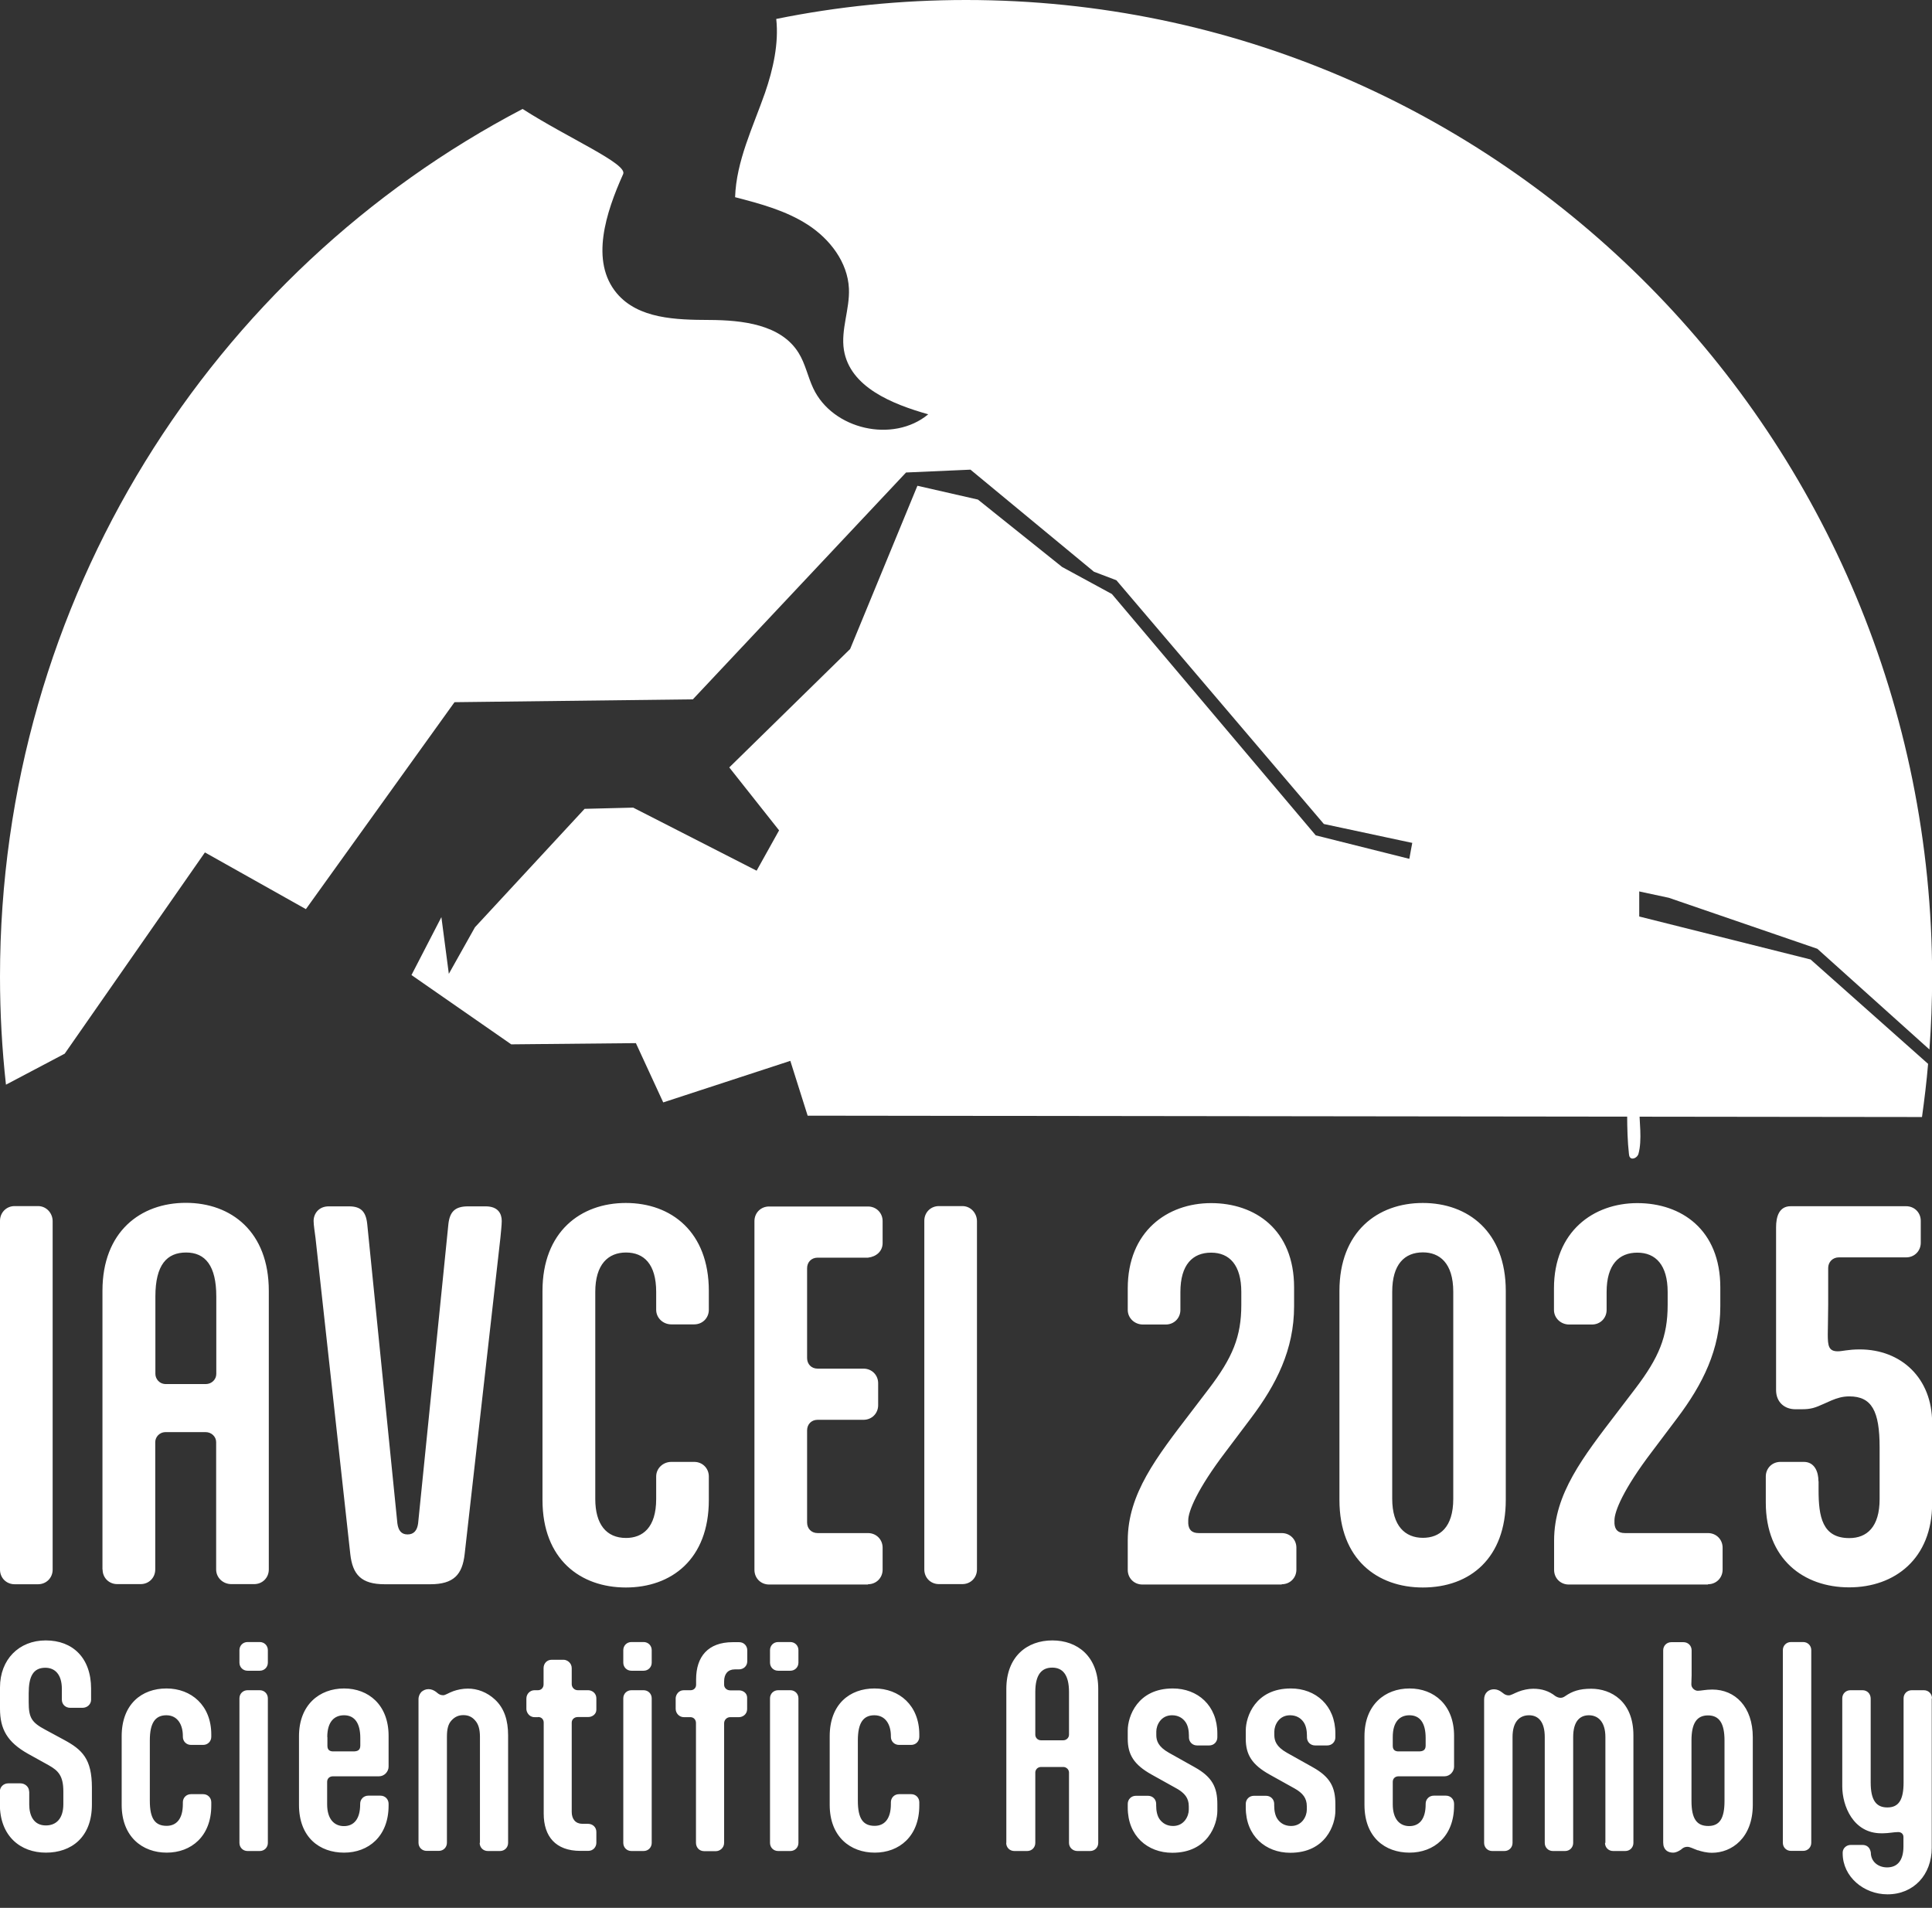
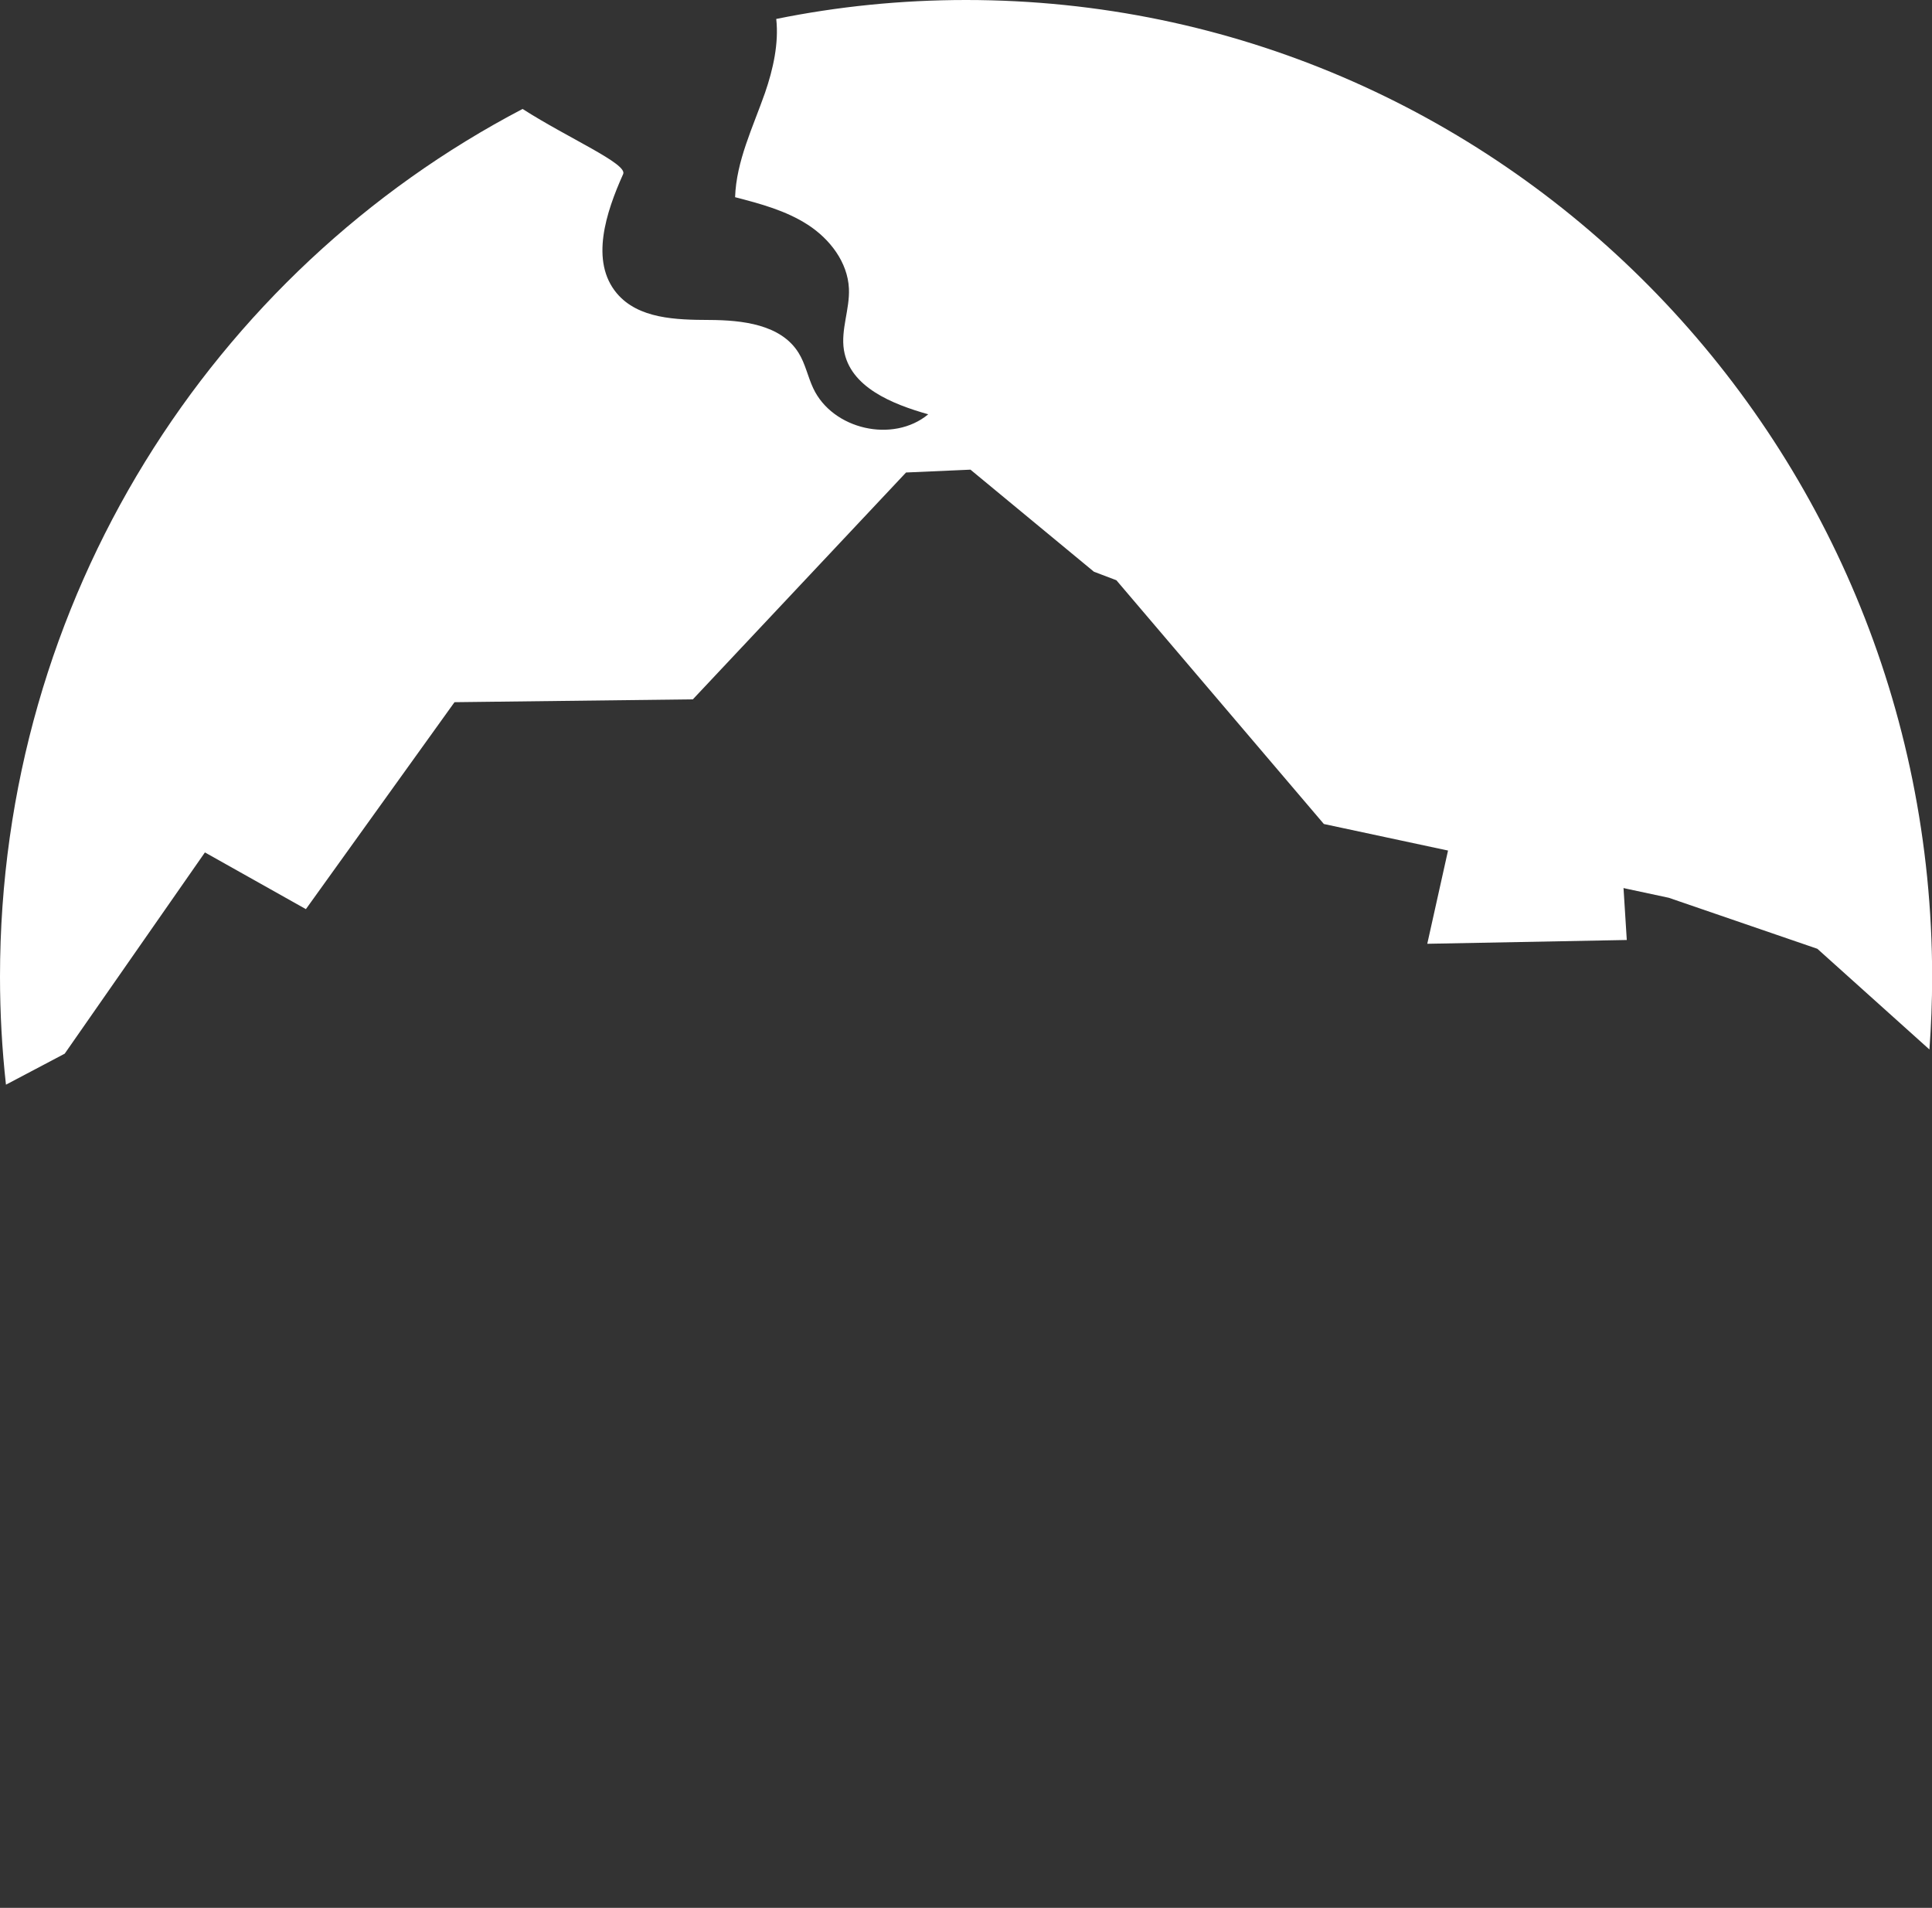
<svg xmlns="http://www.w3.org/2000/svg" id="Layer_1" version="1.1" viewBox="0 0 142.74 140.96">
  <rect x="0" y="0" width="142.74" height="140.96" fill="#333333" stroke="none" />
  <defs>
    <style>
      .st0 {
        fill: #fff;
      }
    </style>
  </defs>
-   <path class="st0" d="M142.74,125.48c0-.34-.26-.6-.6-.6h-.9c-.34,0-.6.26-.6.6v6.21c0,1.31-.37,1.85-1.2,1.85s-1.23-.54-1.23-1.85v-6.19c0-.36-.26-.62-.6-.62h-.9c-.34,0-.6.26-.6.6v6.51c0,1.42.8,3.46,2.88,3.46h.13c.41,0,.8-.09,1.12-.09.22,0,.39.13.39.37v.69c0,1.07-.47,1.55-1.21,1.55-.64,0-1.2-.41-1.2-1.1-.06-.36-.28-.56-.62-.56h-.86c-.32,0-.58.23-.6.54v.08c0,1.74,1.57,3.03,3.31,3.03,1.93,0,3.27-1.44,3.27-3.44v-11.03ZM133.82,121.92c0-.34-.26-.6-.6-.6h-.9c-.34,0-.6.26-.6.6v14.23c0,.34.26.6.6.6h.9c.34,0,.6-.26.6-.6v-14.23ZM126.21,134.91c-.86,0-1.24-.54-1.24-1.85v-4.47c0-1.27.39-1.85,1.22-1.85s1.22.58,1.22,1.85v4.47c0,1.31-.37,1.85-1.2,1.85M125.44,136.7c.26.09.64.19,1.05.19,1.44,0,3.01-1.08,3.01-3.55v-4.98c0-2.26-1.31-3.53-2.99-3.53-.49,0-.82.09-1.08.09-.22,0-.47-.21-.47-.47,0-.3.02-.43.02-.67v-1.85c0-.34-.26-.6-.6-.6h-.9c-.34,0-.6.26-.6.6v14.2c0,.54.34.75.73.75.22,0,.41-.11.58-.22l.07-.06c.13-.11.26-.15.41-.15.19,0,.41.13.77.26M118.58,136.16c0,.34.26.6.6.6h.9c.34,0,.6-.26.6-.6v-7.95c0-2.51-1.65-3.44-3.12-3.44-.88,0-1.4.19-1.91.54-.11.08-.22.13-.35.13-.15,0-.28-.06-.39-.13-.47-.37-.99-.54-1.63-.54-.37,0-.77.09-1.08.21-.34.13-.56.28-.73.28s-.3-.06-.43-.17l-.08-.06c-.17-.13-.36-.22-.58-.22-.41,0-.73.28-.73.75v10.6c0,.34.26.6.6.6h.9c.34,0,.6-.26.6-.6v-7.82c0-1.16.54-1.61,1.22-1.61s1.16.47,1.16,1.61v7.82c0,.34.26.6.6.6h.9c.34,0,.6-.26.6-.6v-7.82c0-1.16.49-1.61,1.16-1.61s1.22.47,1.22,1.61v7.82ZM106.72,131.24c.41,0,.71-.36.71-.71v-2.28c0-2.28-1.48-3.5-3.29-3.5s-3.33,1.2-3.33,3.53v5.07c0,2.41,1.53,3.53,3.33,3.53s3.29-1.2,3.29-3.48v-.13c0-.34-.26-.6-.6-.6h-.9c-.34,0-.6.26-.6.6v.04c0,1.12-.49,1.61-1.2,1.61s-1.23-.51-1.23-1.61v-1.66c0-.24.17-.41.43-.41h3.39ZM102.9,128.34c0-1.16.54-1.61,1.23-1.61.79,0,1.2.58,1.2,1.68v.56c0,.37-.24.43-.52.43h-1.48c-.21,0-.43-.07-.43-.41v-.65ZM96.55,133.71c0,.47-.34,1.2-1.16,1.2-.47,0-.79-.21-.99-.49-.19-.26-.26-.64-.26-1.03v-.11c0-.34-.26-.6-.6-.6h-.9c-.34,0-.6.26-.6.6v.28c0,2.08,1.46,3.33,3.29,3.33,2.62,0,3.33-2.08,3.33-3.1v-.49c0-1.23-.36-2-1.67-2.73l-1.91-1.07c-.8-.45-.93-.9-.93-1.31v-.26c0-.47.34-1.2,1.16-1.2.47,0,.79.21.99.49.19.26.26.64.26,1.03v.11c0,.34.26.6.6.6h.9c.34,0,.6-.26.6-.6v-.28c0-2.08-1.46-3.33-3.29-3.33-2.62,0-3.33,2.08-3.33,3.1v.62c0,1.16.45,1.91,1.76,2.64l1.85,1.03c.6.34.9.71.9,1.31v.26ZM87.83,133.71c0,.47-.34,1.2-1.16,1.2-.47,0-.78-.21-.99-.49-.19-.26-.26-.64-.26-1.03v-.11c0-.34-.26-.6-.6-.6h-.9c-.34,0-.6.26-.6.6v.28c0,2.08,1.46,3.33,3.29,3.33,2.62,0,3.33-2.08,3.33-3.1v-.49c0-1.23-.36-2-1.67-2.73l-1.91-1.07c-.8-.45-.93-.9-.93-1.31v-.26c0-.47.34-1.2,1.16-1.2.47,0,.79.21.99.49.19.26.26.64.26,1.03v.11c0,.34.26.6.6.6h.9c.34,0,.6-.26.6-.6v-.28c0-2.08-1.46-3.33-3.29-3.33-2.62,0-3.33,2.08-3.33,3.1v.62c0,1.16.45,1.91,1.76,2.64l1.85,1.03c.6.34.9.71.9,1.31v.26ZM74.34,136.16c0,.34.26.6.6.6h.95c.34,0,.6-.26.6-.6v-5.2c0-.19.15-.41.43-.41h1.63c.24,0,.43.19.43.41v5.2c0,.34.28.6.62.6h.94c.34,0,.6-.26.6-.6v-11.37c0-2.41-1.53-3.59-3.39-3.59s-3.4,1.18-3.4,3.59v11.37ZM78.98,128.17c0,.22-.19.41-.43.41h-1.63c-.28,0-.43-.22-.43-.41v-3.16c0-1.29.47-1.8,1.25-1.8s1.24.54,1.24,1.8v3.16ZM64.6,126.73c.84,0,1.22.71,1.22,1.53v.06c0,.34.26.6.6.6h.9c.34,0,.6-.26.6-.6v-.17c0-2.15-1.48-3.4-3.31-3.4s-3.31,1.16-3.31,3.53v5.07c0,2.36,1.53,3.53,3.33,3.53s3.29-1.2,3.29-3.48v-.24c0-.34-.26-.6-.6-.6h-.9c-.34,0-.6.26-.6.6v.13c0,1.12-.49,1.61-1.2,1.61-.86,0-1.24-.54-1.24-1.85v-4.47c0-1.27.39-1.85,1.22-1.85M56.89,122.84c0,.34.26.6.6.6h.9c.34,0,.6-.26.6-.6v-.92c0-.34-.26-.6-.6-.6h-.9c-.34,0-.6.26-.6.6v.92ZM56.89,136.16c0,.34.26.6.6.6h.9c.34,0,.6-.26.6-.6v-10.68c0-.34-.26-.6-.6-.6h-.9c-.34,0-.6.26-.6.6v10.68ZM50.52,124.88c-.41,0-.6.37-.6.6v.77c0,.35.28.62.6.62h.49c.24,0,.41.19.41.43v8.85c0,.34.24.62.6.62h.88c.26,0,.6-.22.6-.62v-8.83c0-.24.19-.45.45-.45h.65c.21,0,.6-.15.6-.62v-.82c0-.34-.3-.54-.6-.54h-.65c-.26,0-.45-.19-.45-.41v-.26c0-.54.28-.88.79-.88h.3c.34,0,.62-.24.62-.6v-.81c0-.32-.24-.6-.6-.6h-.47c-1.83,0-2.71,1.07-2.71,2.75v.39c0,.24-.17.41-.41.41h-.49ZM46.05,122.84c0,.34.26.6.6.6h.9c.34,0,.6-.26.6-.6v-.92c0-.34-.26-.6-.6-.6h-.9c-.34,0-.6.26-.6.6v.92ZM46.05,136.16c0,.34.26.6.6.6h.9c.34,0,.6-.26.6-.6v-10.68c0-.34-.26-.6-.6-.6h-.9c-.34,0-.6.26-.6.6v10.68ZM39.76,126.86c.24,0,.41.17.41.41v6.73c0,1.68.88,2.75,2.71,2.75h.58c.36,0,.6-.28.6-.6v-.8c0-.36-.28-.6-.62-.6h-.41c-.5,0-.79-.34-.79-.88v-6.6c0-.23.19-.41.45-.41h.77c.3,0,.6-.21.6-.54v-.82c0-.47-.39-.62-.6-.62h-.77c-.26,0-.45-.21-.45-.45v-1.18c0-.39-.34-.62-.6-.62h-.88c-.36,0-.6.28-.6.62v1.2c0,.24-.17.43-.41.43h-.26c-.32,0-.6.26-.6.62v.77c0,.22.19.6.6.6h.26ZM35.44,136.16c0,.34.26.6.6.6h.9c.34,0,.6-.26.6-.6v-7.95c0-1.1-.28-2-.97-2.64-.58-.54-1.29-.81-2-.81-.39,0-.77.08-1.08.19-.36.13-.58.3-.75.3s-.3-.06-.43-.17l-.07-.06c-.17-.13-.36-.22-.58-.22-.21,0-.37.08-.51.19-.13.13-.23.32-.23.56v10.6c0,.34.26.6.6.6h.9c.34,0,.6-.26.6-.6v-7.82c0-.58.09-.95.34-1.22s.52-.39.88-.39.64.13.86.39c.24.26.36.64.36,1.22v7.82ZM28,131.24c.41,0,.71-.36.71-.71v-2.28c0-2.28-1.48-3.5-3.29-3.5s-3.33,1.2-3.33,3.53v5.07c0,2.41,1.53,3.53,3.33,3.53s3.29-1.2,3.29-3.48v-.13c0-.34-.26-.6-.6-.6h-.9c-.34,0-.6.26-.6.6v.04c0,1.12-.49,1.61-1.2,1.61s-1.24-.51-1.24-1.61v-1.66c0-.24.17-.41.43-.41h3.38ZM24.18,128.34c0-1.16.54-1.61,1.24-1.61.78,0,1.2.58,1.2,1.68v.56c0,.37-.24.43-.52.43h-1.48c-.21,0-.43-.07-.43-.41v-.65ZM17.69,122.84c0,.34.26.6.6.6h.9c.34,0,.6-.26.6-.6v-.92c0-.34-.26-.6-.6-.6h-.9c-.34,0-.6.26-.6.6v.92ZM17.69,136.16c0,.34.26.6.6.6h.9c.34,0,.6-.26.6-.6v-10.68c0-.34-.26-.6-.6-.6h-.9c-.34,0-.6.26-.6.6v10.68ZM12.29,126.73c.84,0,1.22.71,1.22,1.53v.06c0,.34.26.6.6.6h.9c.34,0,.6-.26.6-.6v-.17c0-2.15-1.48-3.4-3.31-3.4s-3.31,1.16-3.31,3.53v5.07c0,2.36,1.53,3.53,3.33,3.53s3.29-1.2,3.29-3.48v-.24c0-.34-.26-.6-.6-.6h-.9c-.34,0-.6.26-.6.6v.13c0,1.12-.49,1.61-1.2,1.61-.86,0-1.24-.54-1.24-1.85v-4.47c0-1.27.39-1.85,1.22-1.85M2.15,132.36c0-.34-.3-.6-.64-.6h-.9c-.34,0-.62.26-.62.6v.95c0,2.36,1.53,3.57,3.4,3.57s3.4-1.12,3.4-3.55v-1.25c0-2.13-.71-2.81-2.09-3.55l-1.35-.73c-1.01-.54-1.23-.88-1.23-2.04v-.65c0-1.23.32-1.89,1.23-1.89.69,0,1.22.47,1.22,1.57v.79c0,.34.26.6.62.6h.9c.36,0,.64-.26.64-.6v-.81c0-2.28-1.36-3.57-3.35-3.57S0,122.62,0,124.67v1.57c0,1.52.54,2.47,2.06,3.33l1.55.86c.69.39,1.07.77,1.07,1.93v.94c0,1.1-.56,1.57-1.29,1.57-.93,0-1.23-.77-1.23-1.55v-.95Z" />
-   <path class="st0" d="M134.35,109.43c0-.71-.3-1.42-1.08-1.42h-1.73c-.61,0-1.08.47-1.08,1.08v1.93c0,4.16,2.78,6.26,6.16,6.26s6.13-2.13,6.13-6.2v-5.96c0-3.28-2.27-5.42-5.35-5.42-.85,0-1.29.14-1.62.14-.68,0-.74-.41-.74-1.25,0-.61.03-1.35.03-2.2v-2.71c0-.44.34-.78.78-.78h4.98c.61,0,1.08-.47,1.08-1.08v-1.62c0-.61-.47-1.08-1.08-1.08h-8.53c-.88,0-1.08.81-1.08,1.56v12.02c0,.91.64,1.42,1.42,1.42h.47c.68,0,.98-.1,1.66-.41l.54-.24c.41-.17.81-.3,1.32-.3,1.66,0,2.24,1.08,2.24,3.76v3.83c0,2.07-.95,2.88-2.24,2.88-2,0-2.27-1.59-2.27-3.55v-.64ZM126.19,117.05c.61,0,1.08-.47,1.08-1.08v-1.62c0-.61-.47-1.08-1.08-1.08h-6.13c-.54,0-.75-.27-.78-.71v-.24c0-.64.64-2.27,2.78-5.08l1.86-2.47c1.86-2.47,3.18-5.05,3.18-8.26v-1.39c0-4.27-2.88-6.23-6.13-6.23s-6.16,2.1-6.16,6.3v1.59c0,.61.51,1.08,1.12,1.08h1.69c.61,0,1.08-.47,1.08-1.08v-1.32c0-2.03.91-2.91,2.27-2.91s2.24.92,2.24,2.91v.95c0,2.34-.64,3.89-2.4,6.2l-1.32,1.73c-2.54,3.32-4.67,6.03-4.67,9.48v2.17c0,.61.47,1.08,1.08,1.08h10.29ZM111.25,95.38c0-4.37-2.78-6.5-6.13-6.5s-6.16,2.13-6.16,6.5v15.44c0,4.4,2.81,6.47,6.16,6.47,3.52,0,6.13-2.2,6.13-6.47v-15.44ZM102.86,95.44c0-2.03.91-2.91,2.27-2.91,1.22,0,2.24.78,2.24,2.91v15.3c0,2.13-1.02,2.88-2.24,2.88-1.32,0-2.27-.88-2.27-2.88v-15.3ZM94.7,117.05c.61,0,1.08-.47,1.08-1.08v-1.62c0-.61-.47-1.08-1.08-1.08h-6.13c-.54,0-.75-.27-.78-.71v-.24c0-.64.64-2.27,2.78-5.08l1.86-2.47c1.86-2.47,3.18-5.05,3.18-8.26v-1.39c0-4.27-2.88-6.23-6.13-6.23s-6.16,2.1-6.16,6.3v1.59c0,.61.51,1.08,1.12,1.08h1.69c.61,0,1.08-.47,1.08-1.08v-1.32c0-2.03.91-2.91,2.27-2.91s2.23.92,2.23,2.91v.95c0,2.34-.64,3.89-2.4,6.2l-1.32,1.73c-2.54,3.32-4.67,6.03-4.67,9.48v2.17c0,.61.47,1.08,1.08,1.08h10.29ZM72.18,90.23c0-.61-.47-1.12-1.08-1.12h-1.73c-.61,0-1.08.47-1.08,1.08v25.77c0,.61.47,1.08,1.08,1.08h1.73c.61,0,1.08-.47,1.08-1.08v-25.73ZM64.13,117.05c.61,0,1.08-.47,1.08-1.08v-1.62c0-.61-.47-1.08-1.08-1.08h-3.72c-.47,0-.78-.34-.78-.78v-6.81c0-.44.31-.78.78-.78h3.39c.61,0,1.08-.47,1.08-1.08v-1.62c0-.61-.47-1.08-1.08-1.08h-3.39c-.47,0-.78-.34-.78-.78v-6.64c0-.44.31-.78.78-.78h3.72c.61-.07,1.08-.47,1.08-1.08v-1.62c0-.61-.47-1.08-1.08-1.08h-7.31c-.61,0-1.08.47-1.08,1.08v25.77c0,.61.47,1.08,1.08,1.08h7.31ZM48.48,110.75c0,2.13-1.01,2.88-2.23,2.88-1.46,0-2.27-1.02-2.27-2.88v-15.3c0-2.03.95-2.91,2.27-2.91s2.23.85,2.23,2.91v1.32c0,.61.51,1.08,1.12,1.08h1.69c.61,0,1.08-.47,1.08-1.08v-1.39c0-4.37-2.78-6.5-6.13-6.5s-6.16,2.13-6.16,6.5v15.44c0,4.4,2.81,6.47,6.16,6.47s6.13-2.07,6.13-6.47v-1.73c0-.61-.47-1.08-1.08-1.08h-1.69c-.61,0-1.12.47-1.12,1.08v1.66ZM31.79,117.05c1.73,0,2.37-.71,2.54-2.23l2.64-23.36c.03-.34.1-.95.1-1.25,0-.54-.27-1.08-1.19-1.08h-1.29c-.95,0-1.35.37-1.46,1.29l-2.24,22.14c-.07.51-.31.81-.78.81s-.68-.31-.75-.81l-2.23-22.14c-.1-.91-.47-1.29-1.35-1.29h-1.49c-.74,0-1.12.54-1.12,1.08,0,.31.1.91.14,1.25l2.57,23.36c.17,1.52.81,2.23,2.54,2.23h3.35ZM7.58,115.96c0,.61.47,1.08,1.08,1.08h1.73c.61,0,1.08-.47,1.08-1.08v-9.41c0-.34.27-.74.78-.74h2.94c.44,0,.78.34.78.74v9.41c0,.61.51,1.08,1.12,1.08h1.69c.61,0,1.08-.47,1.08-1.08v-20.59c0-4.37-2.78-6.5-6.13-6.5s-6.16,2.13-6.16,6.5v20.59ZM15.98,101.51c0,.41-.34.75-.78.75h-2.94c-.51,0-.78-.41-.78-.75v-5.72c0-2.34.85-3.25,2.27-3.25s2.23.98,2.23,3.25v5.72ZM3.89,90.23c0-.61-.47-1.12-1.08-1.12h-1.73C.47,89.11,0,89.59,0,90.2v25.77c0,.61.47,1.08,1.08,1.08h1.73c.61,0,1.08-.47,1.08-1.08v-25.73Z" />
  <path class="st0" d="M4.78,77.85l10.36-14.87,7.46,4.19,10.98-15.29,17.61-.21,15.75-16.76,4.76-.21,9.12,7.54,1.66.63,15.33,18.01,25.48,5.45,10.98,3.77,8.28,7.44c.13-1.77.2-3.56.2-5.37C142.74,32.31,110.79,0,71.37,0c-4.8,0-9.49.48-14.02,1.4.2,1.8-.23,3.72-.83,5.46-.89,2.54-2.12,5.03-2.21,7.71,1.86.48,3.76.99,5.38,2.04,1.62,1.05,2.94,2.76,3.03,4.71.07,1.52-.61,3.03-.37,4.54.45,2.75,3.58,4,6.23,4.75-2.59,2.15-7.07,1.13-8.5-1.93-.4-.85-.58-1.81-1.08-2.61-1.3-2.1-4.15-2.42-6.6-2.43-2.45-.01-5.24-.08-6.83-1.97-1.99-2.37-.8-5.98.47-8.81.34-.76-4.01-2.62-7.43-4.81C15.68,20.04,0,44.25,0,72.16c0,2.7.15,5.36.44,7.98l4.34-2.29Z" />
-   <path class="st0" d="M142.46,78.61l-8.69-7.72-36.56-9.17-15.06-17.83-3.68-2-6.22-4.98-4.47-1.02-4.97,12.06-8.93,8.75,3.68,4.65-1.66,2.98-9.12-4.66-3.59.09-8.1,8.75-1.93,3.44-.55-4.19-2.21,4.28,7.37,5.12,9.21-.09,2.02,4.38,9.39-3.07,1.28,4.05,82.33.1c.18-1.3.34-2.6.45-3.92" />
  <polygon class="st0" points="105.45 69.73 107.72 59.53 119.62 60.38 120.19 69.45 105.45 69.73" />
-   <path class="st0" d="M121.11,52.66c0,5.48,0,10.96,0,16.44,0,2.81,0,5.63,0,8.44,0,1.41,0,2.81,0,4.22,0,1.07.23,2.46-.06,3.5-.08.27-.47.47-.63.24-.05-.07-.06-.16-.07-.24-.21-1.86-.09-3.85-.16-5.74-.1-2.74-.16-5.48-.33-8.21-.11-1.69-.4-3.37-.61-5.05-.11-.9-.27-1.8-.36-2.7-.36-3.64-.65-7.22-1.12-10.86-.07-.57-.16-1.16-.44-1.65-.27-.47-.71-.82-1.13-1.16-.4-.32-.8-.63-1.27-.83-.2-.08-.41-.15-.57-.3-.18-.18-.23-.43-.28-.67-.16-.78-.33-1.55-.41-2.34-.02-.24-.09-.53-.32-.59-.63-.17-1.01,1.37-1.13,1.76-.45,1.43-1.07,2.9-1.37,4.37-.35,1.72-.66,3.42-.98,5.15-.07.41-.22.8-.33,1.2-.07.24-.14.49-.16.74-.2,2.16-.37,4.32-.58,6.48-.07.7-.22,1.39-.35,2.08-.01.08-.11.15-.17.22-.08-.07-.21-.13-.23-.21-.07-.33-.08-.67-.16-.99-.15-.56-.34-1.12-.5-1.63-.36.29-.72.58-1.06.88-.11.1-.2.23-.27.36-.22.39-.45.77-.65,1.17-.22.43-.44.86-.62,1.31-.35.85-.62,1.74-1.01,2.57-.66,1.41-1.09,2.86-1.16,4.42-.02.5-.09.99-.14,1.48h-.16c-.05-.67-.12-1.35-.15-2.02-.04-.82-.16-1.66-.06-2.47.14-1.09.21-2.21.87-3.2.38-.57.5-1.35.64-2.05.18-.9.24-1.83.4-2.74.29-1.65.61-3.3.94-4.95.13-.64.33-1.27.5-1.9.05-.17.14-.32.26-.61.1.58.18,1.01.26,1.45.07,0,.14,0,.21.01.29-.46.57-.92.89-1.42.12.13.2.23.31.36.07-.16.16-.28.19-.42.22-.95.46-1.9.64-2.85.62-3.12,1.2-6.24,1.83-9.35.11-.55.36-1.08.62-1.58.91-1.69,1.64-3.44,2.18-5.3.44-1.54,1.19-2.99,1.81-4.48.02-.06.07-.12.09-.18.26-.95.96-1.38,1.85-1.64.28-.08.57-.3.75-.54.33-.44.57-.95.88-1.41.09-.13.27-.2.41-.3.08.14.21.27.23.42.19,1.24.37,2.48.57,3.86.17-.31.28-.51.39-.72.04-.01.09-.02.13-.03.07.36.19.71.2,1.07.03,1.24,0,2.49.02,3.73,0,.22-.16.55.28.61.04,0,.07.27.06.42-.02,1.4-.07,2.79-.08,4.19,0,.21.12.43.17.65.04.17.11.35.1.52-.03.74-.09,1.48-.11,2.22,0,.18.07.43.2.51.29.19.32.43.31.73-.07,1.28-.16,2.55-.18,3.83,0,.57.19,1.15.19,1.73" />
</svg>